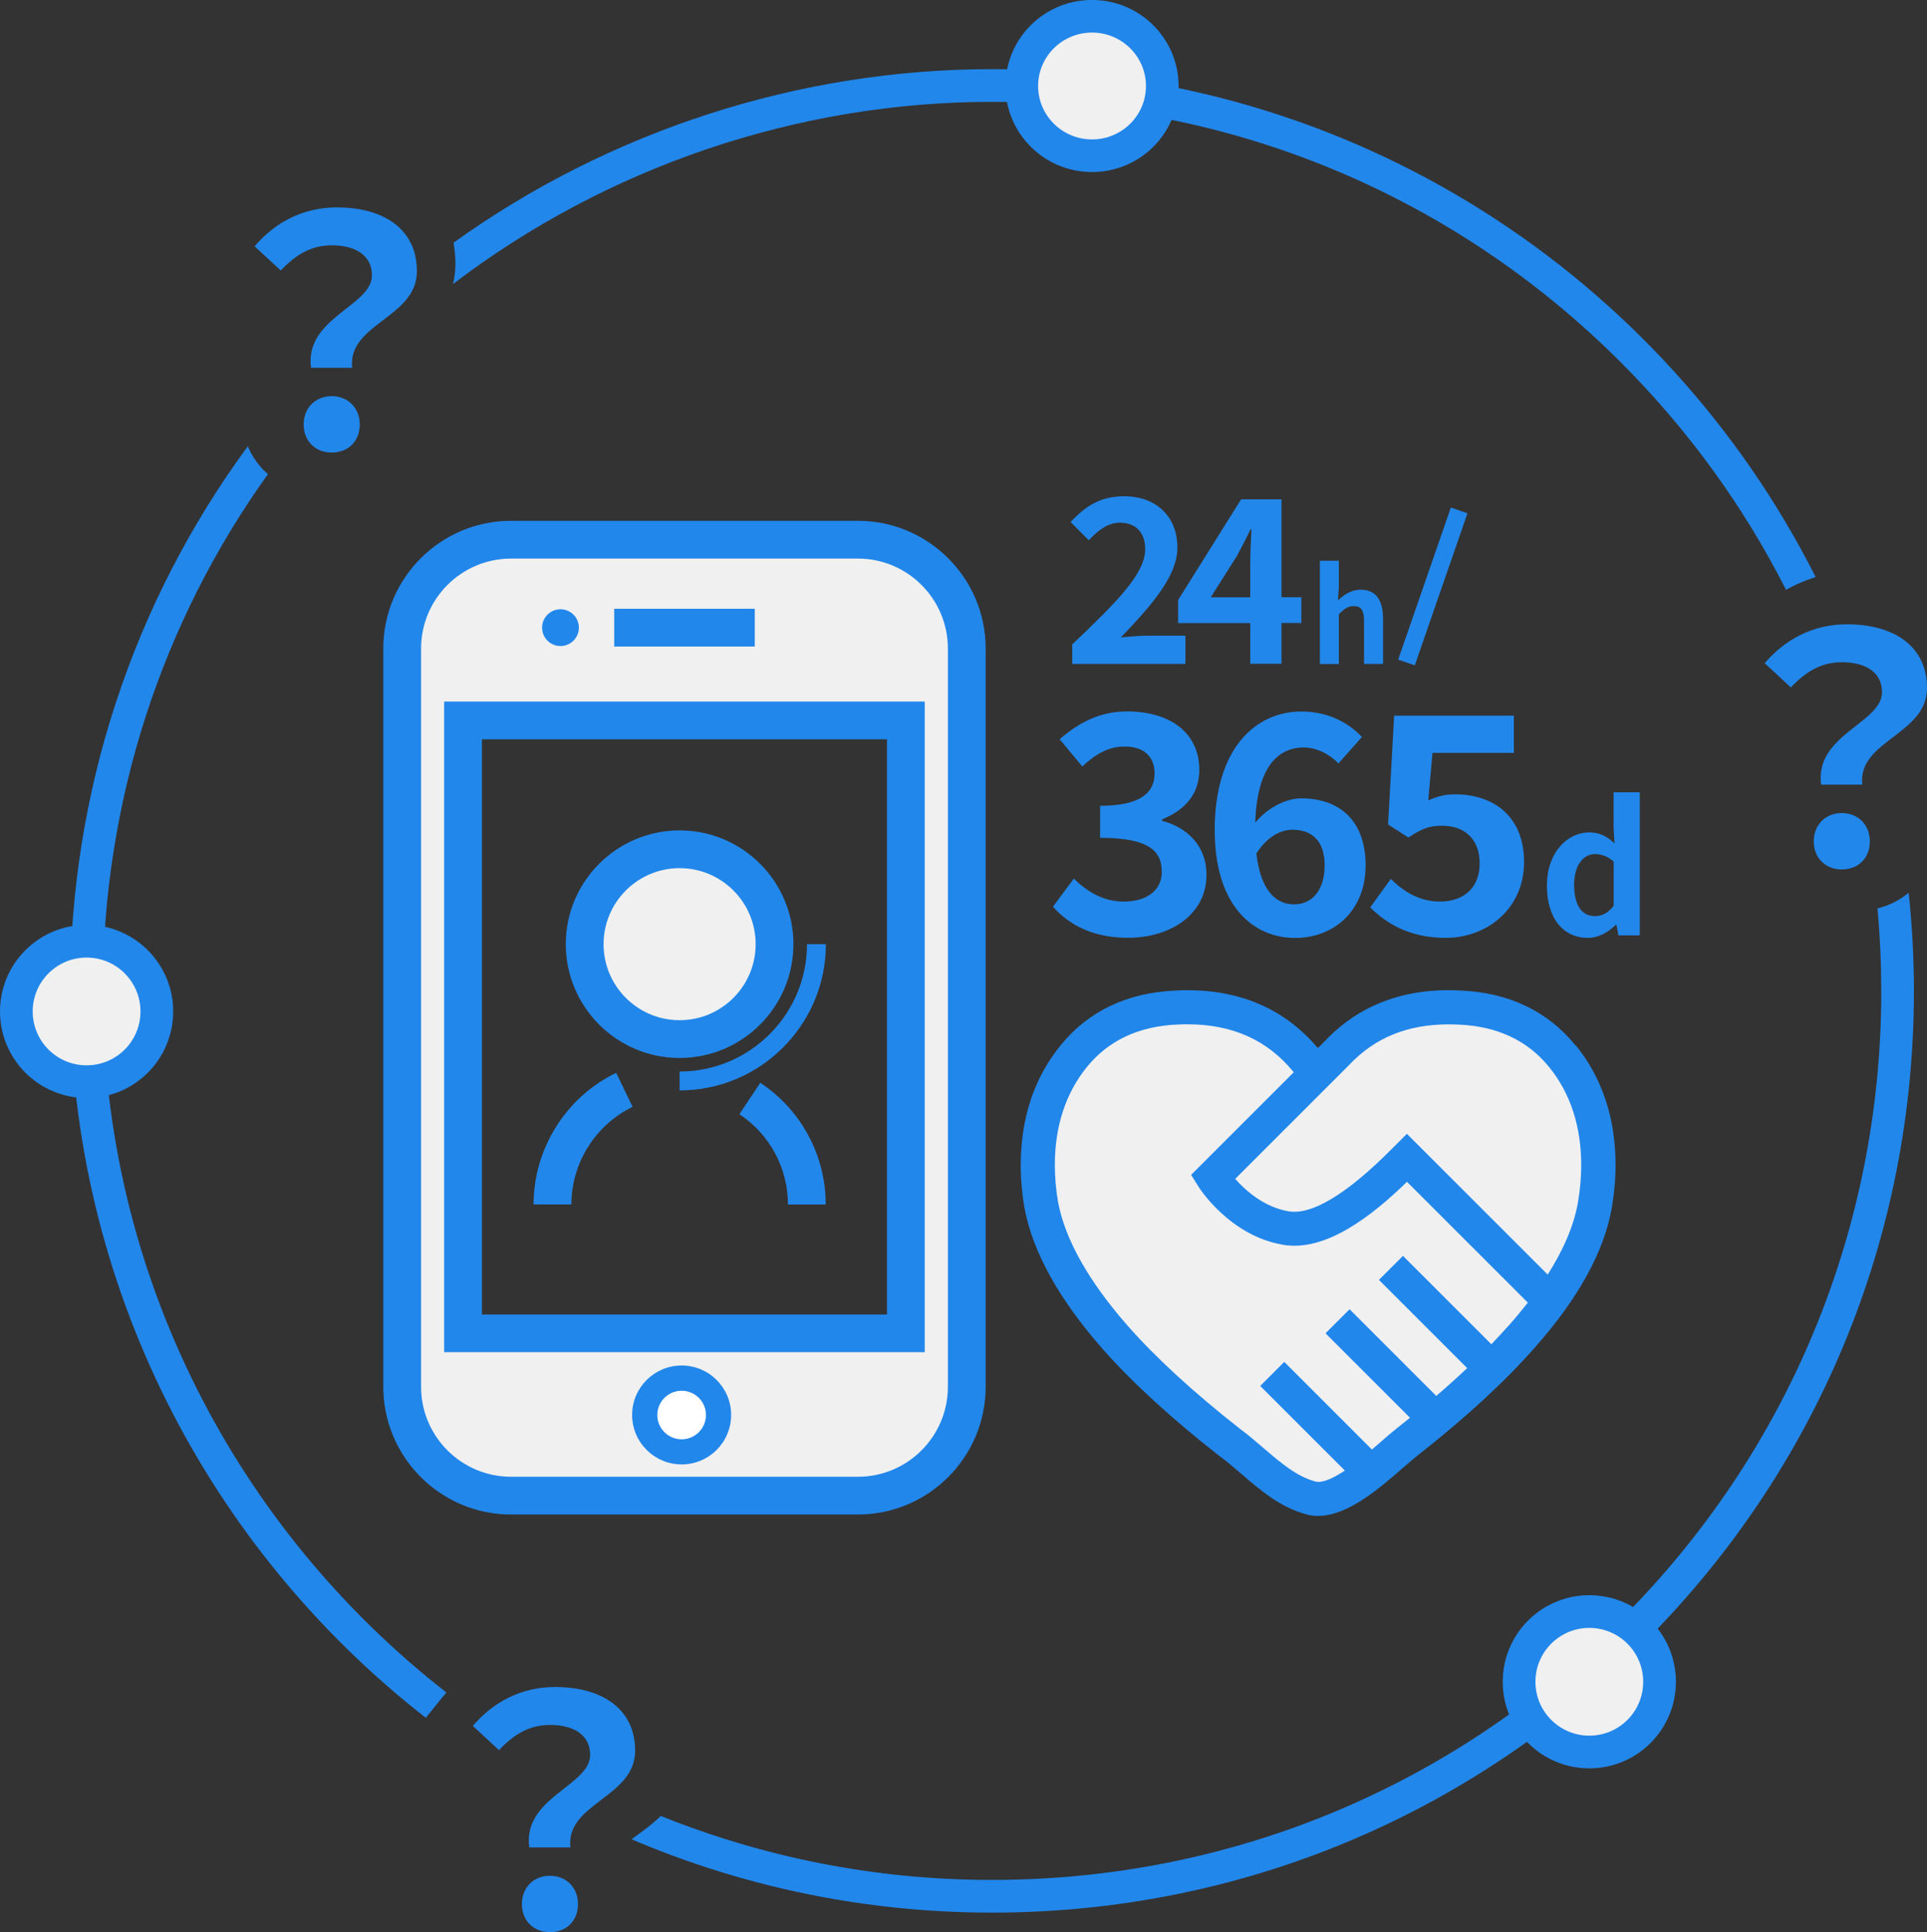
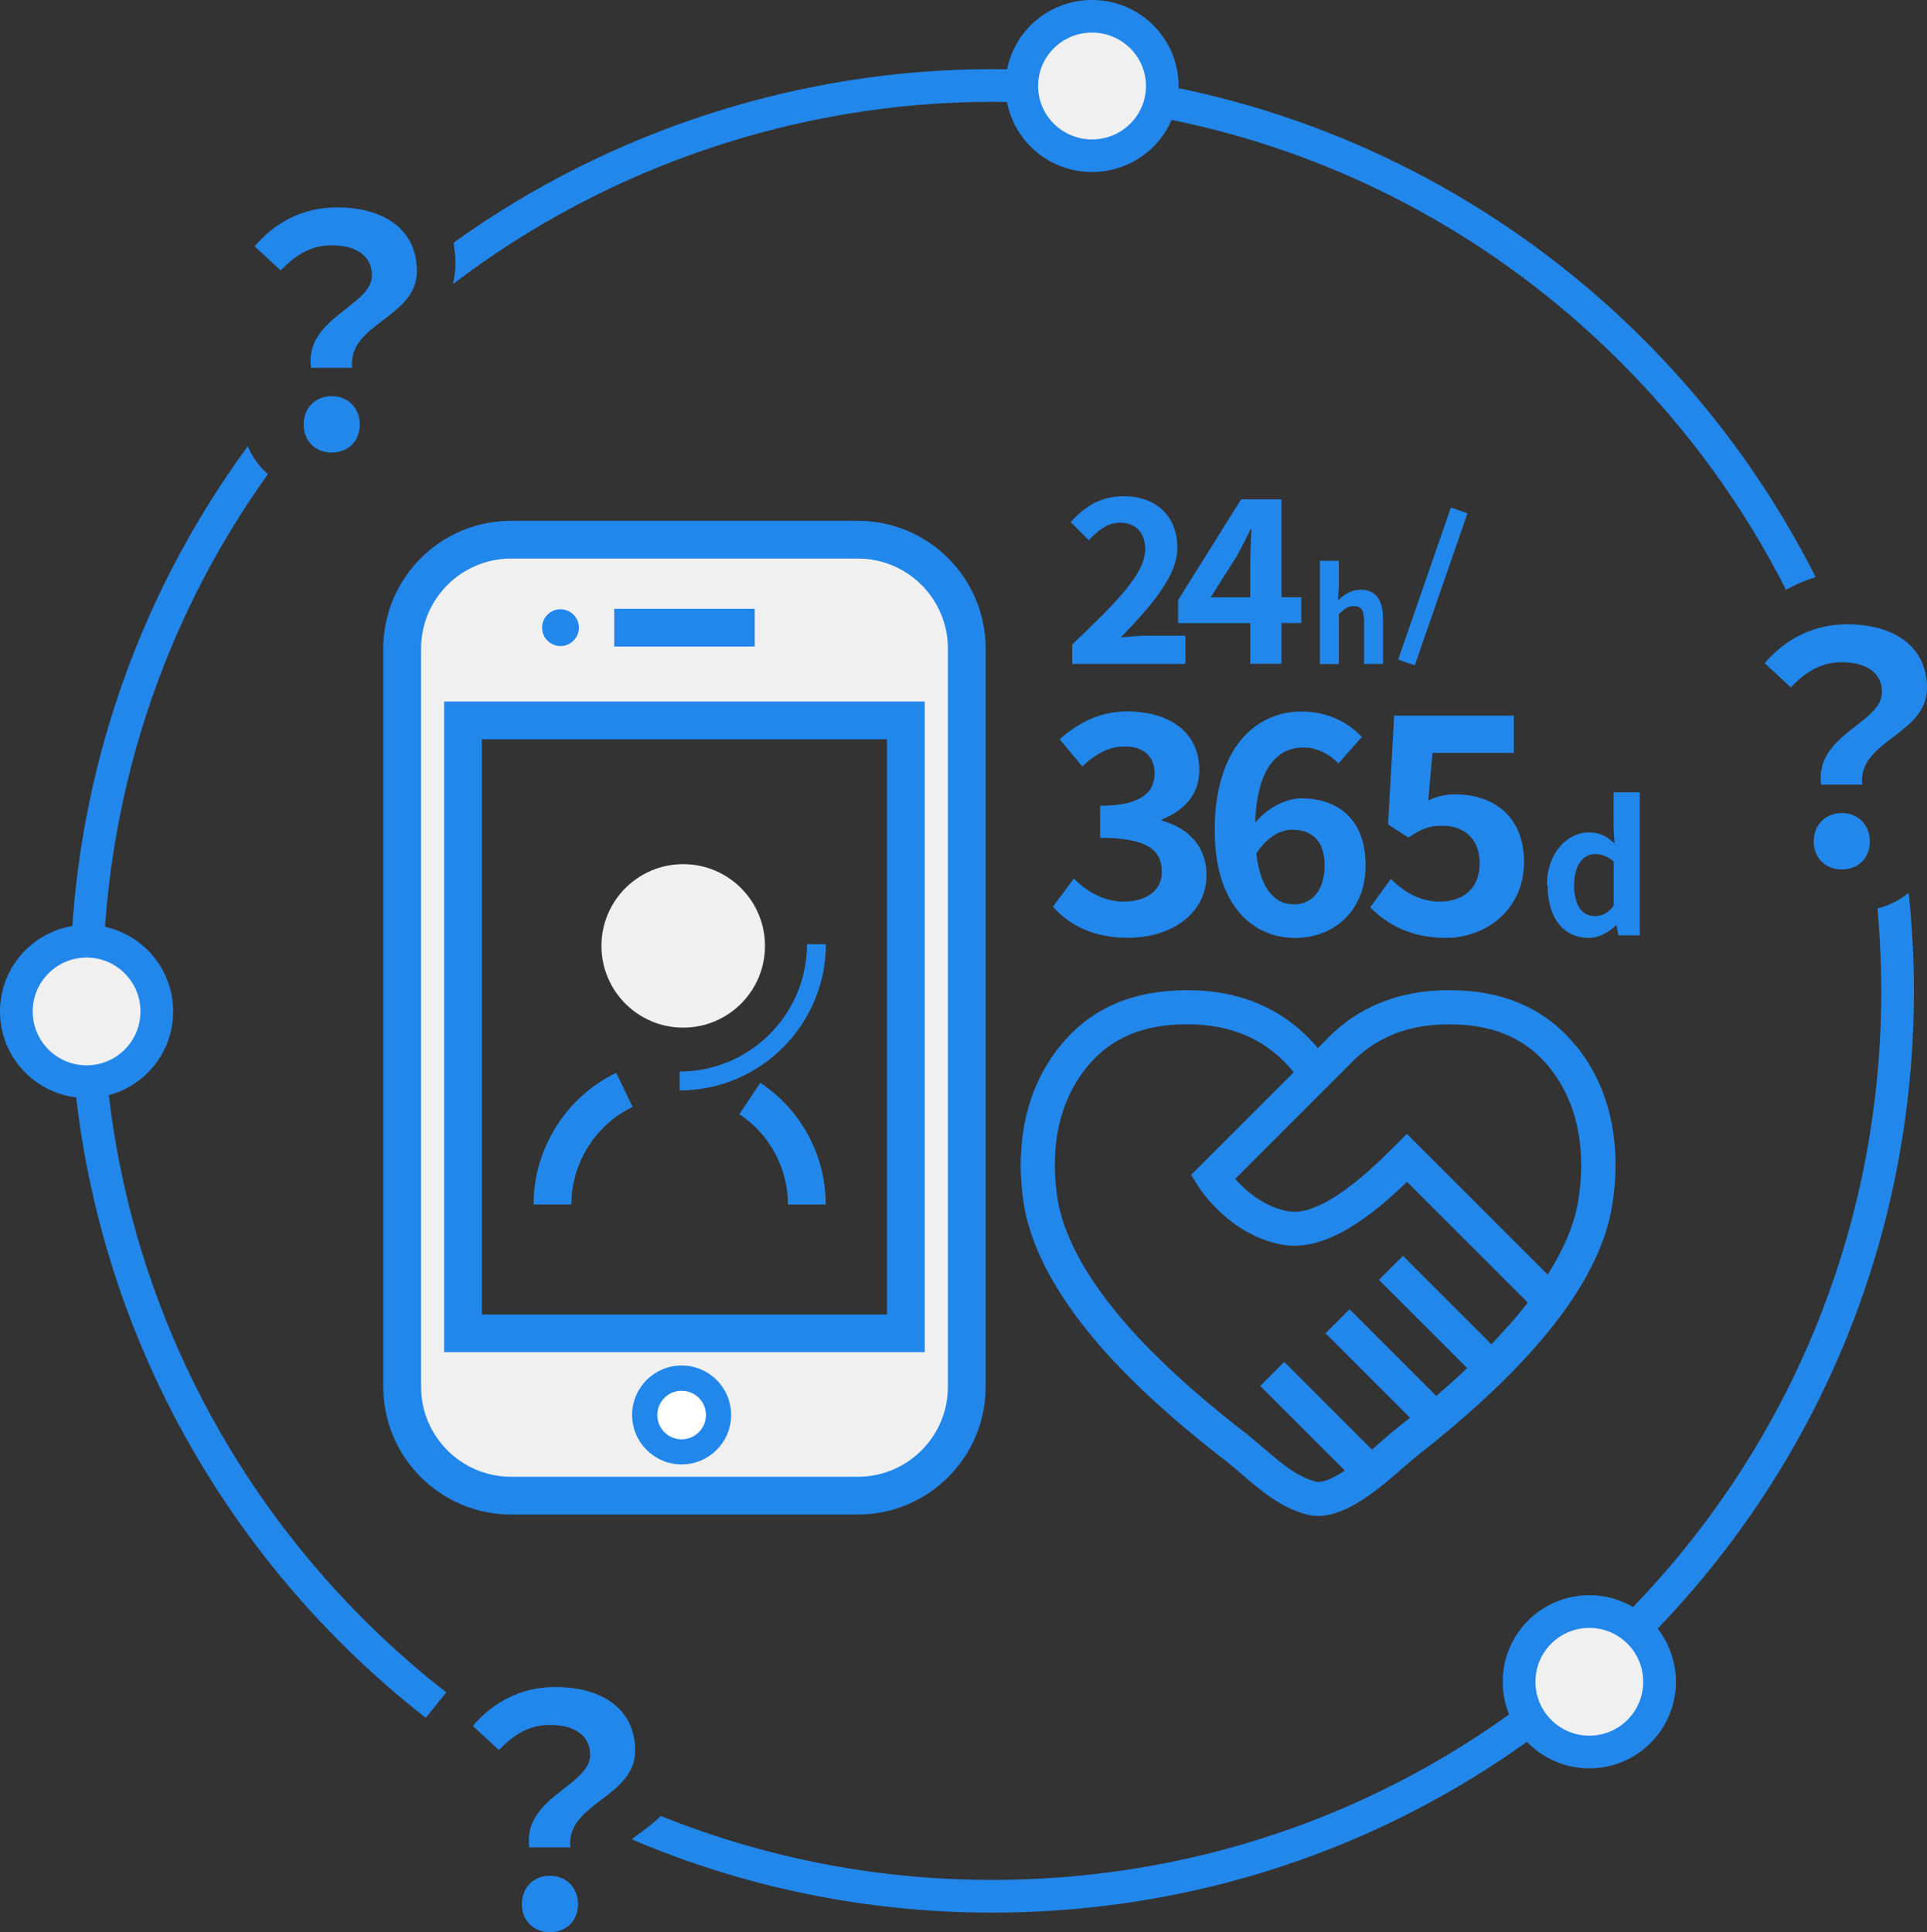
<svg xmlns="http://www.w3.org/2000/svg" id="_レイヤー_2" viewBox="0 0 235.68 236.37">
  <rect x="0" y="0" width="235.68" height="236.37" fill="#333333" stroke="none" />
  <defs>
    <style>.cls-1{fill:#f0f0f0;}.cls-2{fill:#fff;}.cls-3{stroke-width:3.99px;}.cls-3,.cls-4,.cls-5{stroke:#2287eb;}.cls-3,.cls-4,.cls-5,.cls-6{fill:none;}.cls-3,.cls-5{stroke-linejoin:round;}.cls-7{isolation:isolate;}.cls-4{stroke-miterlimit:10;stroke-width:2.15px;}.cls-5{stroke-width:4px;}.cls-8{fill:#2287eb;}</style>
  </defs>
  <g id="_光電話メリット">
    <g id="_光電話メリット_">
      <path class="cls-1" d="m109.56,163.71h-52v-74.92s.03-.08.08-.08h51.85s.08.03.08.08v74.92Zm-61-86.25v92.51c0,7.04,5.71,12.75,12.75,12.75h44.51c7.04,0,12.75-5.71,12.75-12.75v-92.51c0-7.04-5.71-12.75-12.75-12.75h-44.51c-7.04,0-12.75,5.71-12.75,12.75Z" />
      <circle class="cls-2" cx="83.06" cy="173.21" r="4.5" />
      <circle class="cls-1" cx="83.56" cy="115.71" r="10" />
      <g id="_グループ_11">
        <g id="_枠">
          <g class="cls-7">
            <path class="cls-8" d="m230.18,84.68c0-2.34-1.87-3.67-4.91-3.67-2.42,0-4.33,1.05-6.24,3.08l-3.2-2.96c2.46-2.89,5.89-4.76,10.06-4.76,5.66,0,9.79,2.61,9.79,7.8,0,5.73-8.5,6.4-7.92,11.82h-5.03c-.82-6.12,7.45-7.53,7.45-11.31Zm-8.35,18.25c0-2.07,1.48-3.47,3.43-3.47s3.43,1.4,3.43,3.47-1.44,3.43-3.43,3.43-3.43-1.4-3.43-3.43Z" />
          </g>
          <g class="cls-7">
            <path class="cls-8" d="m72.18,214.68c0-2.34-1.87-3.67-4.91-3.67-2.42,0-4.33,1.05-6.24,3.08l-3.2-2.96c2.46-2.89,5.89-4.76,10.06-4.76,5.66,0,9.79,2.61,9.79,7.8,0,5.73-8.5,6.4-7.92,11.82h-5.03c-.82-6.12,7.45-7.53,7.45-11.31Zm-8.35,18.25c0-2.07,1.48-3.47,3.43-3.47s3.43,1.4,3.43,3.47-1.44,3.43-3.43,3.43-3.43-1.4-3.43-3.43Z" />
          </g>
          <g>
            <path class="cls-6" d="m121.37,12.46h-.04c-23.73,0-47.06,7.91-65.92,22.28-.95,3.94-4.04,6.21-6.01,7.65-.6.44-1.47,1.08-1.81,1.46l.12,1.8c.97,1.47,1.52,3.25,1.52,5.19,0,.2,0,.42-.02.64-.17,2.55-1.32,4.88-3.23,6.56-1.76,1.54-3.96,2.37-6.27,2.37-.1,0-.21,0-.31,0-.11,0-.23,0-.34,0-2.34-.01-4.54-.87-6.28-2.41-13.04,18.19-20.19,40.11-20.2,63.18-.01,34.86,16.46,65.95,42.04,85.87,3.56-4.01,8.62-6.3,14.02-6.32,9.59,0,15.77,5.31,15.77,13.53,0,3.64-1.71,6.13-3.56,7.9,12.51,5.04,26.16,7.82,40.45,7.82h.05c29.03,0,56.33-11.3,76.87-31.82,20.55-20.53,31.87-47.84,31.89-76.89,0-3.4-.16-6.78-.46-10.13-.73.18-1.47.27-2.23.27-.1,0-.21,0-.31,0-.11,0-.23,0-.34,0-5.26-.02-9.51-4.32-9.5-9.57,0-2.1.64-3.99,1.75-5.52l-.08-.8c-.25-2.39.23-4.37,1.06-6.01l-9.9-9.09,2.94-3.65c1.53-1.9,3.38-3.45,5.44-4.61-5.14-10.15-11.91-19.52-20.18-27.8-20.53-20.55-47.84-31.87-76.89-31.89Z" />
            <path class="cls-6" d="m68.23,232.85c0-.09-.04-.21-.13-.31,0,0-.02-.02-.03-.03,0,0,0,0,0,0-.1.09-.15.22-.16.31,0,.11.07.25.16.36.09-.11.15-.25.16-.35Z" />
-             <path class="cls-6" d="m227.23,101.85c0-.09-.04-.21-.13-.31,0,0-.02-.02-.03-.03,0,0,0,0,0,0-.1.09-.15.22-.16.31,0,.11.07.25.16.36.09-.11.15-.25.16-.35Z" />
            <path class="cls-6" d="m39.54,50.85c0-.09-.04-.21-.13-.31,0,0-.02-.02-.03-.02-.09.08-.15.19-.16.32,0,.11.07.25.16.37.09-.11.15-.25.16-.35Z" />
            <path class="cls-8" d="m55.41,34.74c18.86-14.37,42.2-22.28,65.92-22.28h.04c29.05.01,56.36,11.34,76.89,31.89,8.27,8.28,15.04,17.66,20.18,27.8,1.15-.65,2.36-1.17,3.62-1.56-18.57-36.8-56.72-62.11-100.69-62.13h-.04c-23.56,0-46.76,7.51-65.86,21.23.14.82.23,1.68.23,2.57s-.11,1.72-.3,2.48Z" />
            <path class="cls-8" d="m230.09,121.26c-.01,29.05-11.34,56.36-31.89,76.89-20.54,20.52-47.84,31.82-76.87,31.82h-.05c-14.29,0-27.94-2.79-40.45-7.82-.96.92-1.94,1.65-2.75,2.23-.25.18-.54.4-.83.62,13.53,5.77,28.41,8.96,44.02,8.97h.05c30.1,0,58.4-11.72,79.7-32.99,21.31-21.29,33.05-49.6,33.06-79.72,0-4.07-.22-8.09-.64-12.05-1.13.93-2.43,1.58-3.82,1.92.31,3.35.47,6.73.46,10.13Z" />
            <path class="cls-8" d="m54.61,207.05c-25.58-19.93-42.06-51.01-42.04-85.87,0-23.06,7.16-44.99,20.2-63.18-.15-.14-.31-.27-.46-.42-.87-.87-1.54-1.89-2-2.99-14.01,19.07-21.73,42.21-21.74,66.58-.01,36.11,17.04,68.31,43.51,88.97l1.92-2.39c.2-.24.4-.48.6-.71Z" />
          </g>
          <g class="cls-7">
            <path class="cls-8" d="m45.49,33.68c0-2.34-1.87-3.67-4.91-3.67-2.42,0-4.33,1.05-6.24,3.08l-3.2-2.96c2.46-2.89,5.89-4.76,10.06-4.76,5.66,0,9.79,2.61,9.79,7.8,0,5.73-8.5,6.4-7.92,11.82h-5.03c-.82-6.12,7.45-7.53,7.45-11.31Zm-8.35,18.25c0-2.07,1.48-3.47,3.43-3.47s3.43,1.4,3.43,3.47-1.44,3.43-3.43,3.43-3.43-1.4-3.43-3.43Z" />
          </g>
          <path id="_パス_13" class="cls-1" d="m10.59,115.14c4.74,0,8.59,3.84,8.59,8.59s-3.84,8.59-8.59,8.59c-4.74,0-8.59-3.84-8.59-8.59h0c0-4.74,3.84-8.59,8.59-8.59" />
          <path id="_パス_14" class="cls-5" d="m10.59,115.14c4.74,0,8.59,3.84,8.59,8.59s-3.84,8.59-8.59,8.59c-4.74,0-8.59-3.84-8.59-8.59h0c0-4.74,3.84-8.59,8.59-8.59Z" />
          <path id="_パス_11" class="cls-1" d="m133.56,1.87c4.74,0,8.59,3.84,8.59,8.59,0,4.74-3.84,8.59-8.59,8.59-4.74,0-8.59-3.84-8.59-8.59h0c0-4.74,3.84-8.59,8.59-8.59" />
          <path id="_パス_12" class="cls-3" d="m133.56,1.99c4.74,0,8.59,3.82,8.59,8.53,0,4.71-3.84,8.53-8.59,8.53-4.74,0-8.59-3.82-8.59-8.53h0c0-4.71,3.84-8.53,8.59-8.53Z" />
          <path id="_パス_13-2" class="cls-1" d="m194.38,197.14c4.74,0,8.59,3.84,8.59,8.59s-3.84,8.59-8.59,8.59c-4.74,0-8.59-3.84-8.59-8.59h0c0-4.74,3.84-8.59,8.59-8.59" />
          <path id="_パス_14-2" class="cls-5" d="m194.38,197.14c4.74,0,8.59,3.84,8.59,8.59s-3.84,8.59-8.59,8.59c-4.74,0-8.59-3.84-8.59-8.59h0c0-4.74,3.84-8.59,8.59-8.59Z" />
        </g>
      </g>
      <g id="_" class="cls-7">
        <g class="cls-7">
          <g>
            <path class="cls-8" d="m131.13,78.84c5.39-5.13,8.93-8.65,8.93-11.64,0-2.04-1.12-3.26-3.1-3.26-1.51,0-2.73,1-3.79,2.15l-2.23-2.23c1.9-2.04,3.74-3.15,6.56-3.15,3.91,0,6.5,2.48,6.5,6.28,0,3.52-3.24,7.14-6.92,10.99,1.03-.11,2.4-.22,3.38-.22h4.52v3.46h-13.84v-2.37Z" />
            <path class="cls-8" d="m152.91,76.22h-8.82v-2.82l7.7-12.31h4.94v11.97h2.43v3.15h-2.43v4.99h-3.82v-4.99Zm0-3.15v-4.02c0-1.2.08-3.1.14-4.3h-.11c-.5,1.09-1.06,2.12-1.65,3.24l-3.21,5.08h4.83Z" />
            <path class="cls-8" d="m161.43,68.6h2.32v3.18l-.11,1.66c.71-.66,1.58-1.3,2.78-1.3,1.91,0,2.73,1.33,2.73,3.56v5.52h-2.32v-5.23c0-1.38-.38-1.85-1.25-1.85-.73,0-1.19.35-1.83,1v6.09h-2.32v-12.62Z" />
          </g>
          <g>
            <path class="cls-8" d="m128.78,110.92l2.55-3.44c1.63,1.59,3.62,2.81,6.1,2.81,2.77,0,4.66-1.33,4.66-3.62,0-2.59-1.59-4.18-7.54-4.18v-3.92c5.03,0,6.66-1.66,6.66-3.96,0-2.07-1.33-3.29-3.66-3.29-1.96,0-3.55.92-5.18,2.44l-2.77-3.33c2.37-2.07,4.99-3.4,8.21-3.4,5.29,0,8.87,2.59,8.87,7.17,0,2.88-1.7,4.88-4.55,6.03v.18c3.07.81,5.43,3.07,5.43,6.58,0,4.88-4.4,7.73-9.61,7.73-4.33,0-7.25-1.63-9.17-3.81Z" />
            <path class="cls-8" d="m148.56,101.61c0-10.17,5.07-14.57,10.61-14.57,3.33,0,5.77,1.41,7.4,3.11l-2.88,3.25c-.96-1.07-2.63-1.96-4.22-1.96-3.14,0-5.73,2.33-5.95,9.21,1.52-1.89,3.84-2.99,5.62-2.99,4.59,0,7.88,2.63,7.88,8.21s-3.92,8.87-8.61,8.87c-5.18,0-9.84-3.99-9.84-13.13Zm5.1,2.81c.52,4.51,2.37,6.21,4.62,6.21,2.07,0,3.73-1.59,3.73-4.77,0-2.99-1.55-4.36-3.92-4.36-1.41,0-3.07.78-4.44,2.92Z" />
            <path class="cls-8" d="m167.59,111l2.51-3.48c1.55,1.52,3.48,2.77,6.03,2.77,2.85,0,4.84-1.66,4.84-4.66s-1.85-4.62-4.62-4.62c-1.63,0-2.51.41-4.1,1.44l-2.48-1.59.74-13.31h14.64v4.55h-9.95l-.52,5.81c1.11-.48,2.03-.74,3.29-.74,4.58,0,8.43,2.59,8.43,8.28s-4.51,9.28-9.58,9.28c-4.33,0-7.21-1.7-9.24-3.73Z" />
-             <path class="cls-8" d="m189.2,108.28c0-3.99,2.5-6.45,5.15-6.45,1.38,0,2.24.53,3.11,1.34l-.11-1.93v-4.32h3.2v17.5h-2.61l-.24-1.27h-.09c-.9.88-2.13,1.58-3.4,1.58-3.05,0-5.02-2.41-5.02-6.45Zm8.16,2.52v-5.4c-.75-.68-1.54-.92-2.3-.92-1.38,0-2.54,1.32-2.54,3.77s.92,3.82,2.54,3.82c.86,0,1.58-.35,2.3-1.27Z" />
+             <path class="cls-8" d="m189.2,108.28c0-3.99,2.5-6.45,5.15-6.45,1.38,0,2.24.53,3.11,1.34l-.11-1.93v-4.32h3.2v17.5h-2.61l-.24-1.27c-.9.88-2.13,1.58-3.4,1.58-3.05,0-5.02-2.41-5.02-6.45Zm8.16,2.52v-5.4c-.75-.68-1.54-.92-2.3-.92-1.38,0-2.54,1.32-2.54,3.77s.92,3.82,2.54,3.82c.86,0,1.58-.35,2.3-1.27Z" />
          </g>
          <line class="cls-4" x1="178.46" y1="62.44" x2="172.02" y2="81.04" />
        </g>
      </g>
      <g>
        <path class="cls-8" d="m104.93,63.71h-42.43c-8.61,0-15.62,7.01-15.62,15.62v90.32c0,8.61,7.01,15.62,15.62,15.62h42.43c8.61,0,15.62-7.01,15.62-15.62v-90.32c0-8.61-7.01-15.62-15.62-15.62Zm11,105.94c0,6.07-4.94,11-11,11h-42.43c-6.07,0-11-4.94-11-11v-90.32c0-6.07,4.94-11,11-11h42.43c6.07,0,11,4.94,11,11v90.32Z" />
        <path class="cls-8" d="m54.32,165.41h58.78v-79.59h-58.78v79.59Zm4.62-74.97h49.54v70.36h-49.54v-70.36Z" />
        <path class="cls-8" d="m83.37,167.04c-3.34,0-6.06,2.71-6.06,6.05s2.72,6.05,6.06,6.05,6.05-2.71,6.05-6.05-2.71-6.05-6.05-6.05Zm0,9.03c-1.64,0-2.98-1.33-2.98-2.97s1.33-2.97,2.98-2.97,2.97,1.33,2.97,2.97-1.33,2.97-2.97,2.97Z" />
        <rect class="cls-8" x="75.12" y="74.47" width="17.19" height="4.62" />
        <path class="cls-8" d="m68.55,79.03c1.24,0,2.25-1.01,2.25-2.25s-1.01-2.25-2.25-2.25-2.25,1.01-2.25,2.25,1.01,2.25,2.25,2.25Z" />
-         <path class="cls-8" d="m83.12,129.42c7.68,0,13.92-6.24,13.92-13.92s-6.25-13.92-13.92-13.92-13.92,6.24-13.92,13.92,6.24,13.92,13.92,13.92Zm0-23.22c5.13,0,9.3,4.17,9.3,9.3s-4.17,9.3-9.3,9.3-9.3-4.17-9.3-9.3,4.17-9.3,9.3-9.3Z" />
        <path class="cls-8" d="m92.99,132.45l-2.56,3.85c3.72,2.47,5.94,6.59,5.94,11.05h4.62c0-6-2.99-11.57-8-14.89Z" />
        <path class="cls-8" d="m65.26,147.34h4.62c0-5.05,2.94-9.74,7.49-11.94l-2.01-4.16c-6.14,2.96-10.1,9.28-10.1,16.09Z" />
        <path class="cls-8" d="m83.12,131.08v2.31c9.86,0,17.89-8.02,17.89-17.89h-2.31c0,8.59-6.99,15.58-15.58,15.58Z" />
      </g>
      <g>
-         <path class="cls-1" d="m161.17,184.51c-.82-.47-32.03-23.81-32.85-33.5-.83-9.68-2.47-18.72,9.03-25.29,11.5-6.57,23.86,4.98,23.86,4.98,0,0,13.02-11.15,21.28-7.65,8.26,3.5,11.24,8,12.21,16.84.97,8.84-2.24,16.51-8.03,22.94s-25.5,21.68-25.5,21.68Z" />
        <path class="cls-8" d="m192.68,127.87c-3.4-4.18-8.14-6.44-14.05-6.7-6.8-.36-12.4,1.75-16.57,6.16l-.88.88c-3.97-4.7-9.33-7.08-15.98-7.08-.46,0-.93.01-1.4.04-5.94.26-10.68,2.51-14.08,6.7-3.24,3.98-4.88,8.92-4.88,14.67,0,1.74.16,3.52.48,5.34,1.02,5.31,4.2,11.05,9.47,17.06,3.64,4.14,8.45,8.55,14.35,13.17.88.64,1.74,1.38,2.66,2.17,2.35,2.02,4.78,4.11,7.99,4.98.47.13.94.18,1.42.18,3.63,0,7.48-3.36,10.39-5.89.67-.59,1.29-1.12,1.81-1.53,5.8-4.55,10.58-8.95,14.21-13.07,5.36-6.02,8.55-11.79,9.5-17.15.31-1.79.47-3.56.47-5.27,0-5.75-1.64-10.69-4.88-14.67Zm-8.21,34.33c-.65.74-1.35,1.48-2.07,2.24l-10.81-10.81-2.94,2.94,10.79,10.79c-1.18,1.12-2.44,2.25-3.78,3.4l-10.6-10.6-2.94,2.94,10.33,10.33c-.54.43-1.08.87-1.64,1.31-.57.45-1.24,1.03-1.97,1.67-.31.27-.67.58-1.05.91l-10.72-10.72-2.94,2.94,10.35,10.35c-1.4.93-2.74,1.57-3.61,1.34-2.3-.62-4.27-2.32-6.36-4.11-.94-.81-1.91-1.64-2.86-2.34-5.64-4.42-10.26-8.66-13.73-12.6-4.77-5.44-7.63-10.52-8.5-15.06-.27-1.55-.41-3.09-.41-4.59,0-4.77,1.33-8.82,3.95-12.04,2.62-3.22,6.33-4.96,11.05-5.16.41-.02.81-.03,1.2-.03,5.54,0,9.82,1.93,13.02,5.87l-12.55,12.55.88,1.41c.15.25,3.84,6.02,10.34,7.14,5.3.92,11-3.64,15.18-7.7l14.78,14.78c-.73.93-1.52,1.88-2.37,2.84Zm8.52-15.1c-.49,2.77-1.73,5.72-3.7,8.82l-17.22-17.22-1.79,1.79c-5.55,5.59-9.82,8.17-12.69,7.69-3.03-.52-5.3-2.59-6.52-3.97l13.96-13.96c3.14-3.32,7.12-4.94,12.16-4.94.4,0,.8.01,1.23.03,4.69.2,8.4,1.94,11.02,5.16,2.62,3.22,3.95,7.28,3.95,12.05,0,1.47-.14,3.01-.4,4.55Z" />
      </g>
    </g>
  </g>
</svg>